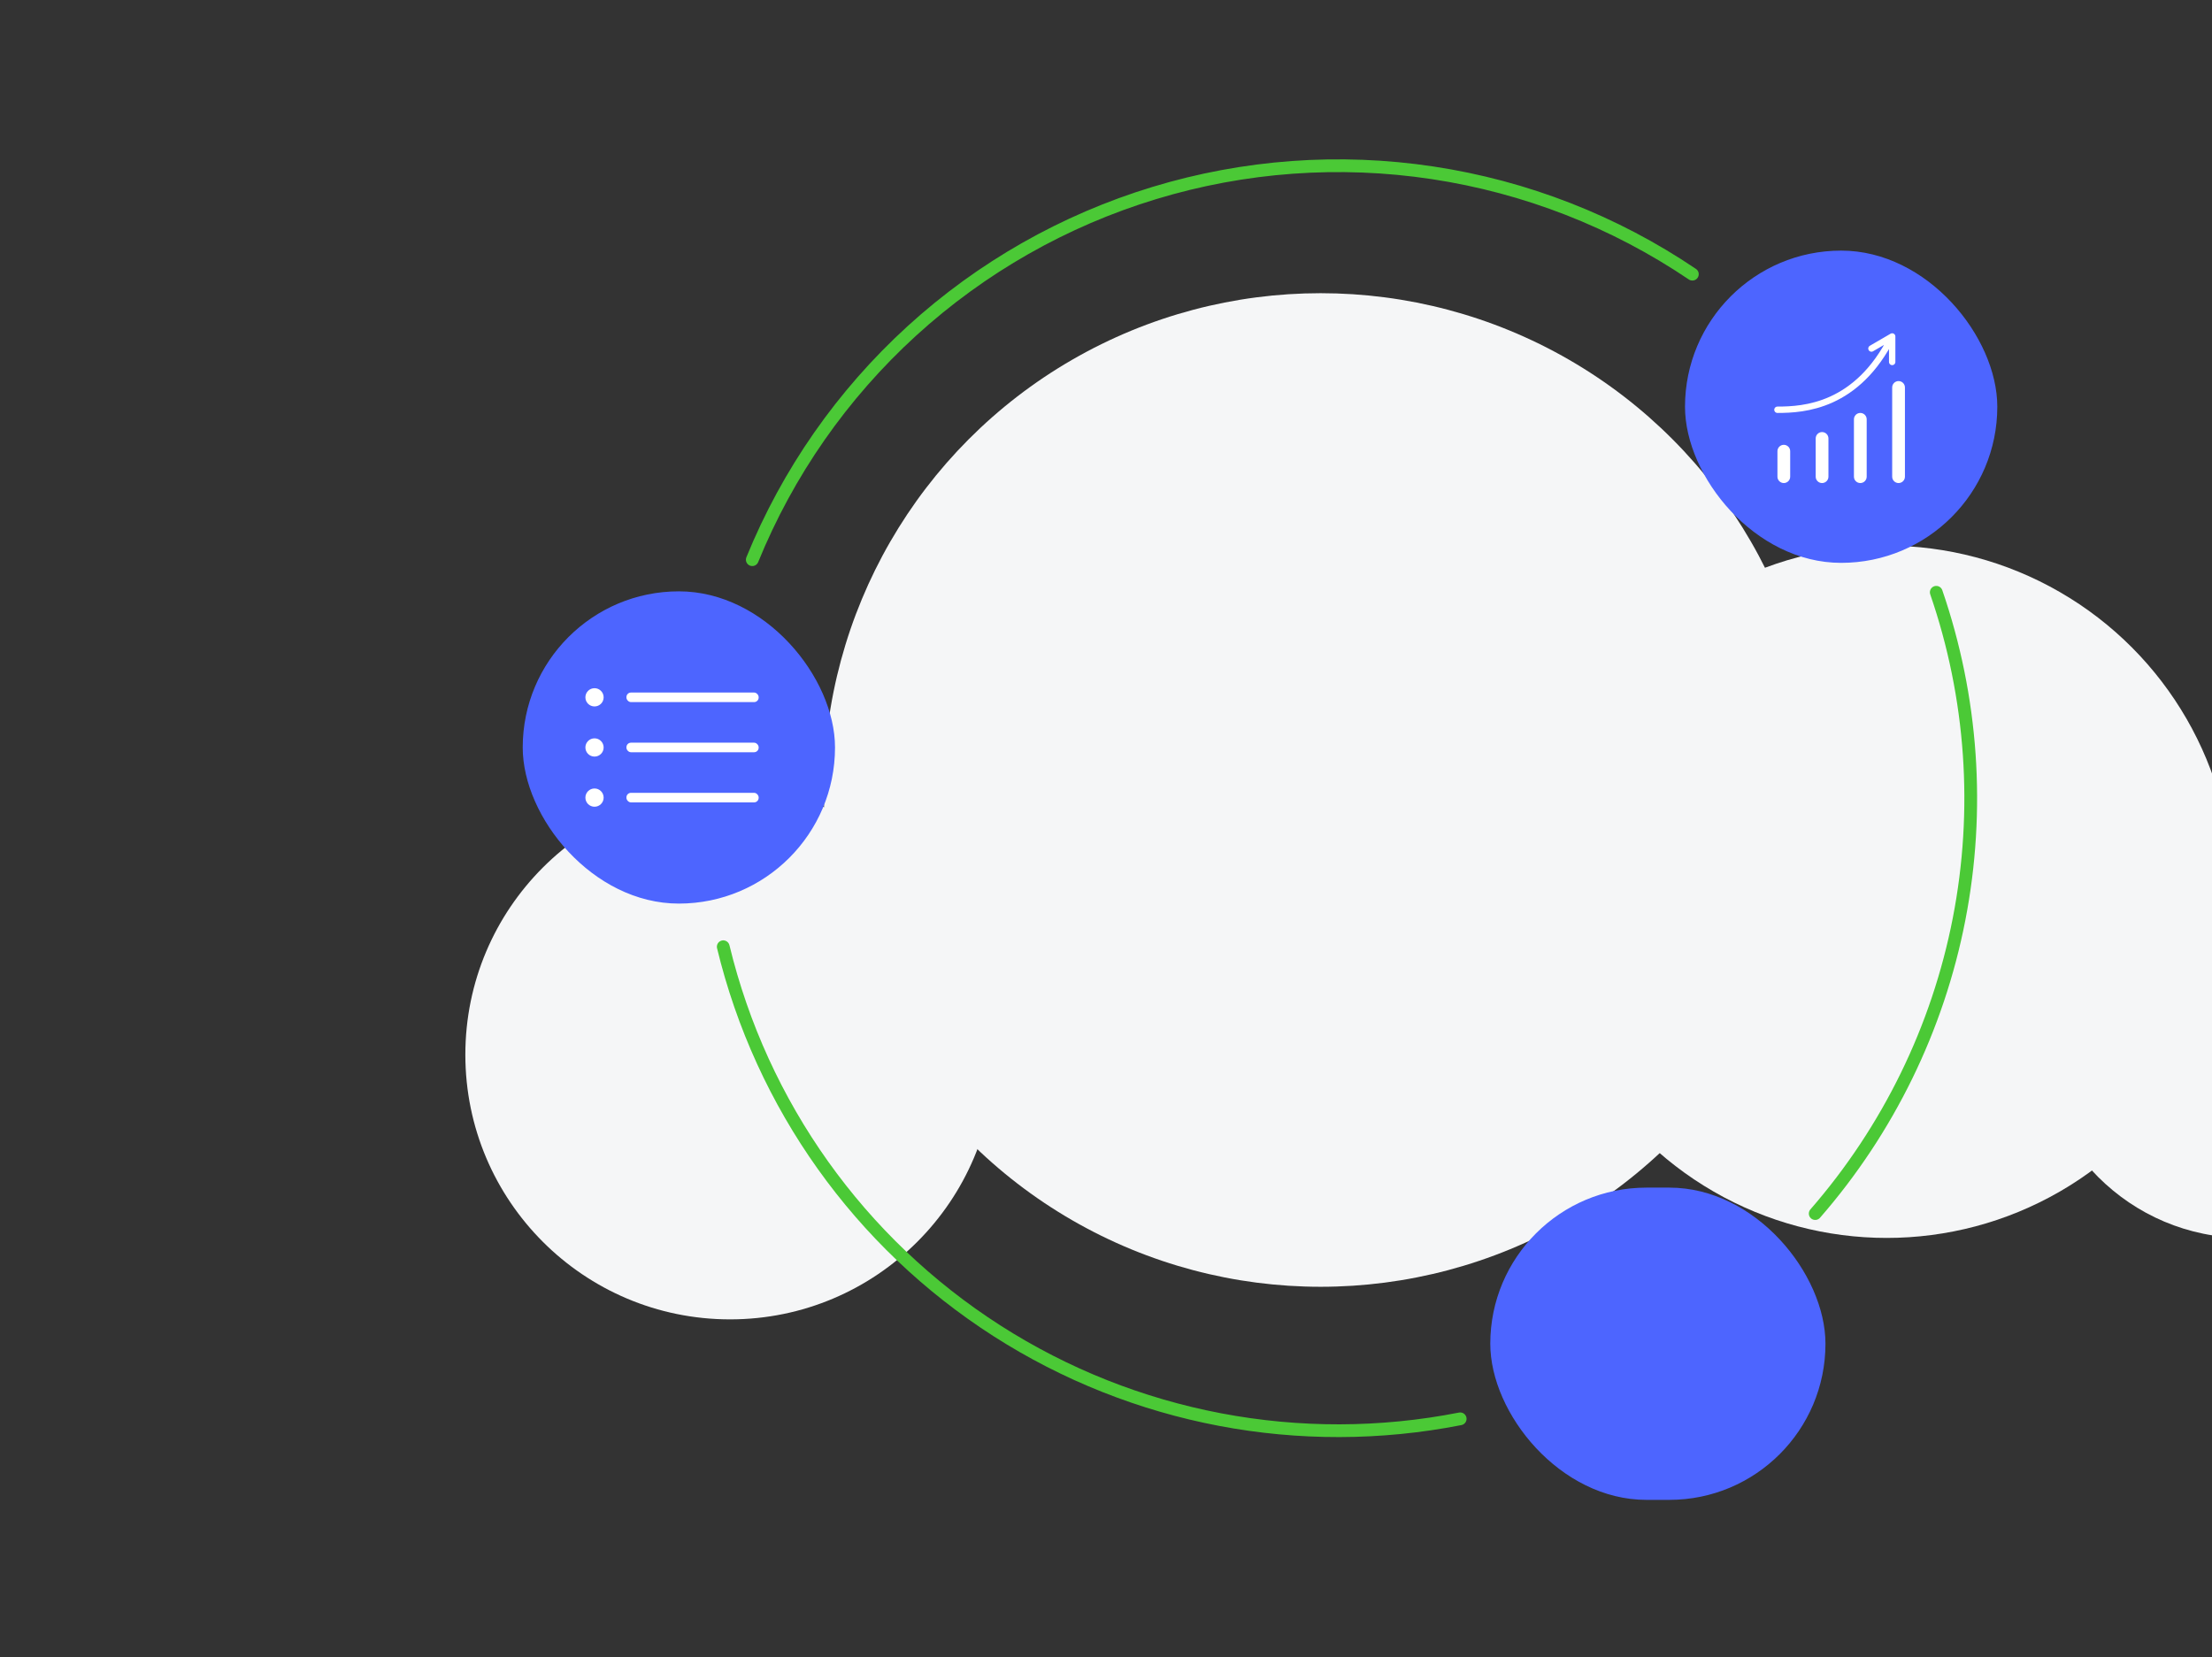
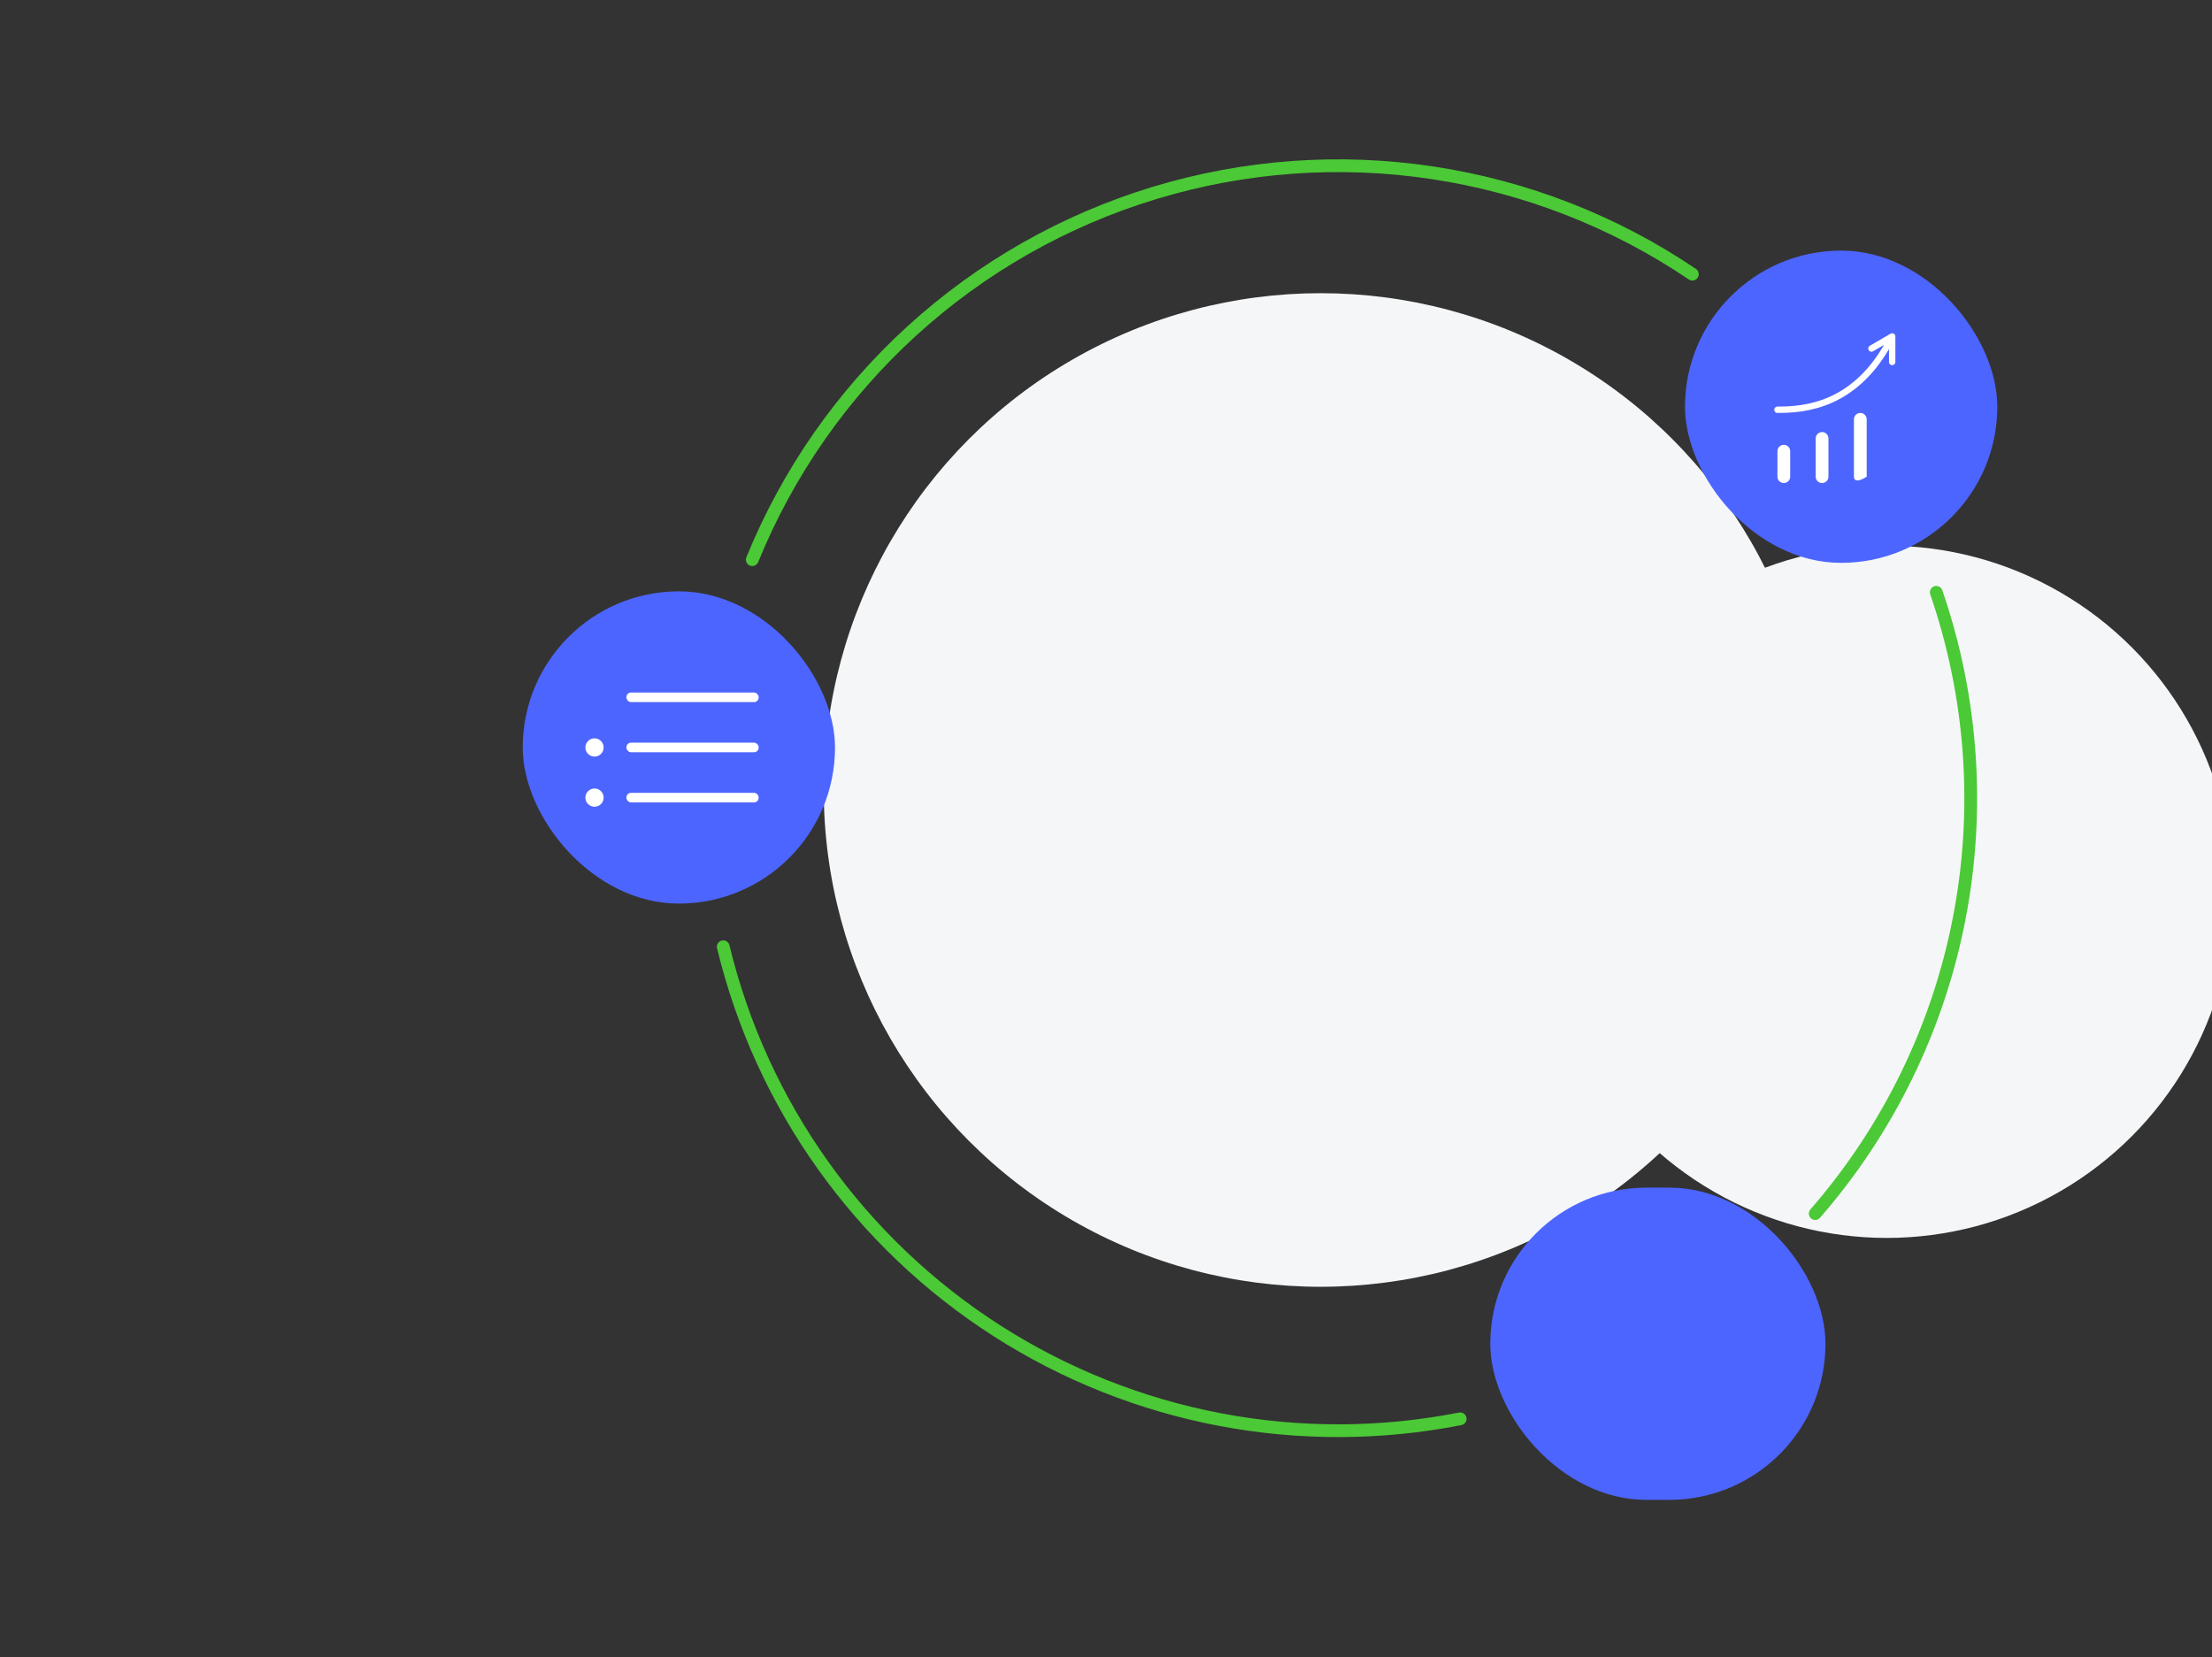
<svg xmlns="http://www.w3.org/2000/svg" width="347" height="260" viewBox="0 0 347 260" fill="none">
  <rect x="0" y="0" width="347" height="260" fill="#333333" stroke="none" />
  <g clip-path="url(#clip0_2457_14566)">
-     <circle cx="114.528" cy="165.472" r="41.528" fill="#F5F6F7" />
    <circle cx="207.167" cy="123.944" r="77.944" fill="#F5F6F7" />
    <circle cx="295.972" cy="139.917" r="54.306" fill="#F5F6F7" />
-     <circle cx="352.195" cy="161.639" r="32.583" fill="#F5F6F7" />
    <path d="M118.011 87.811C123.58 74.134 132.131 61.872 143.042 51.919C153.952 41.967 166.947 34.576 181.077 30.284C195.207 25.991 210.117 24.907 224.72 27.11C239.322 29.313 253.249 34.747 265.484 43.016" stroke="#4BC936" stroke-width="2" stroke-linecap="round" />
    <path d="M229.063 222.604C203.961 227.54 177.924 222.59 156.384 208.79C134.843 194.989 119.465 173.403 113.458 148.536" stroke="#4BC936" stroke-width="2" stroke-linecap="round" />
    <path d="M303.745 92.924C309.421 109.409 310.655 127.097 307.321 144.21C303.987 161.322 296.204 177.254 284.755 190.402" stroke="#4BC936" stroke-width="2" stroke-linecap="round" />
    <rect x="82" y="92.777" width="48.99" height="48.99" rx="24.495" fill="#4D65FF" />
-     <ellipse cx="93.263" cy="109.405" rx="1.431" ry="1.431" fill="white" />
    <rect x="98.269" y="108.655" width="20.742" height="1.5" rx="0.715" fill="white" />
    <ellipse cx="93.263" cy="117.272" rx="1.431" ry="1.431" fill="white" />
    <rect x="98.269" y="116.522" width="20.742" height="1.5" rx="0.715" fill="white" />
    <ellipse cx="93.263" cy="125.14" rx="1.431" ry="1.431" fill="white" />
    <rect x="98.269" y="124.39" width="20.742" height="1.5" rx="0.715" fill="white" />
    <rect x="264.33" y="39.319" width="48.99" height="48.99" rx="24.495" fill="#4D65FF" />
-     <path d="M296.83 60.788C296.83 60.236 297.278 59.788 297.83 59.788C298.382 59.788 298.83 60.236 298.83 60.788V74.788C298.83 75.341 298.382 75.788 297.83 75.788C297.278 75.788 296.83 75.341 296.83 74.788V60.788Z" fill="white" />
-     <path d="M290.83 65.788C290.83 65.236 291.278 64.788 291.83 64.788C292.382 64.788 292.83 65.236 292.83 65.788V74.788C292.83 75.341 292.382 75.788 291.83 75.788C291.278 75.788 290.83 75.341 290.83 74.788V65.788Z" fill="white" />
+     <path d="M290.83 65.788C290.83 65.236 291.278 64.788 291.83 64.788C292.382 64.788 292.83 65.236 292.83 65.788V74.788C291.278 75.788 290.83 75.341 290.83 74.788V65.788Z" fill="white" />
    <path d="M286.83 74.788C286.83 75.341 286.382 75.788 285.83 75.788C285.278 75.788 284.83 75.341 284.83 74.788V68.788C284.83 68.236 285.278 67.788 285.83 67.788C286.382 67.788 286.83 68.236 286.83 68.788V74.788Z" fill="white" />
    <path d="M278.83 70.788C278.83 70.236 279.278 69.788 279.83 69.788C280.382 69.788 280.83 70.236 280.83 70.788V74.788C280.83 75.341 280.382 75.788 279.83 75.788C279.278 75.788 278.83 75.341 278.83 74.788V70.788Z" fill="white" />
    <path d="M278.83 64.288C282.997 64.288 291.33 63.788 296.83 52.788M296.83 52.788L293.576 54.682M296.83 52.788V56.788" stroke="white" stroke-linecap="round" stroke-linejoin="round" />
    <rect x="233.783" y="186.329" width="52.58" height="48.99" rx="24.495" fill="#4D65FF" />
  </g>
  <defs>
    <clipPath id="clip0_2457_14566">
      <rect width="347" height="260" fill="white" />
    </clipPath>
  </defs>
</svg>